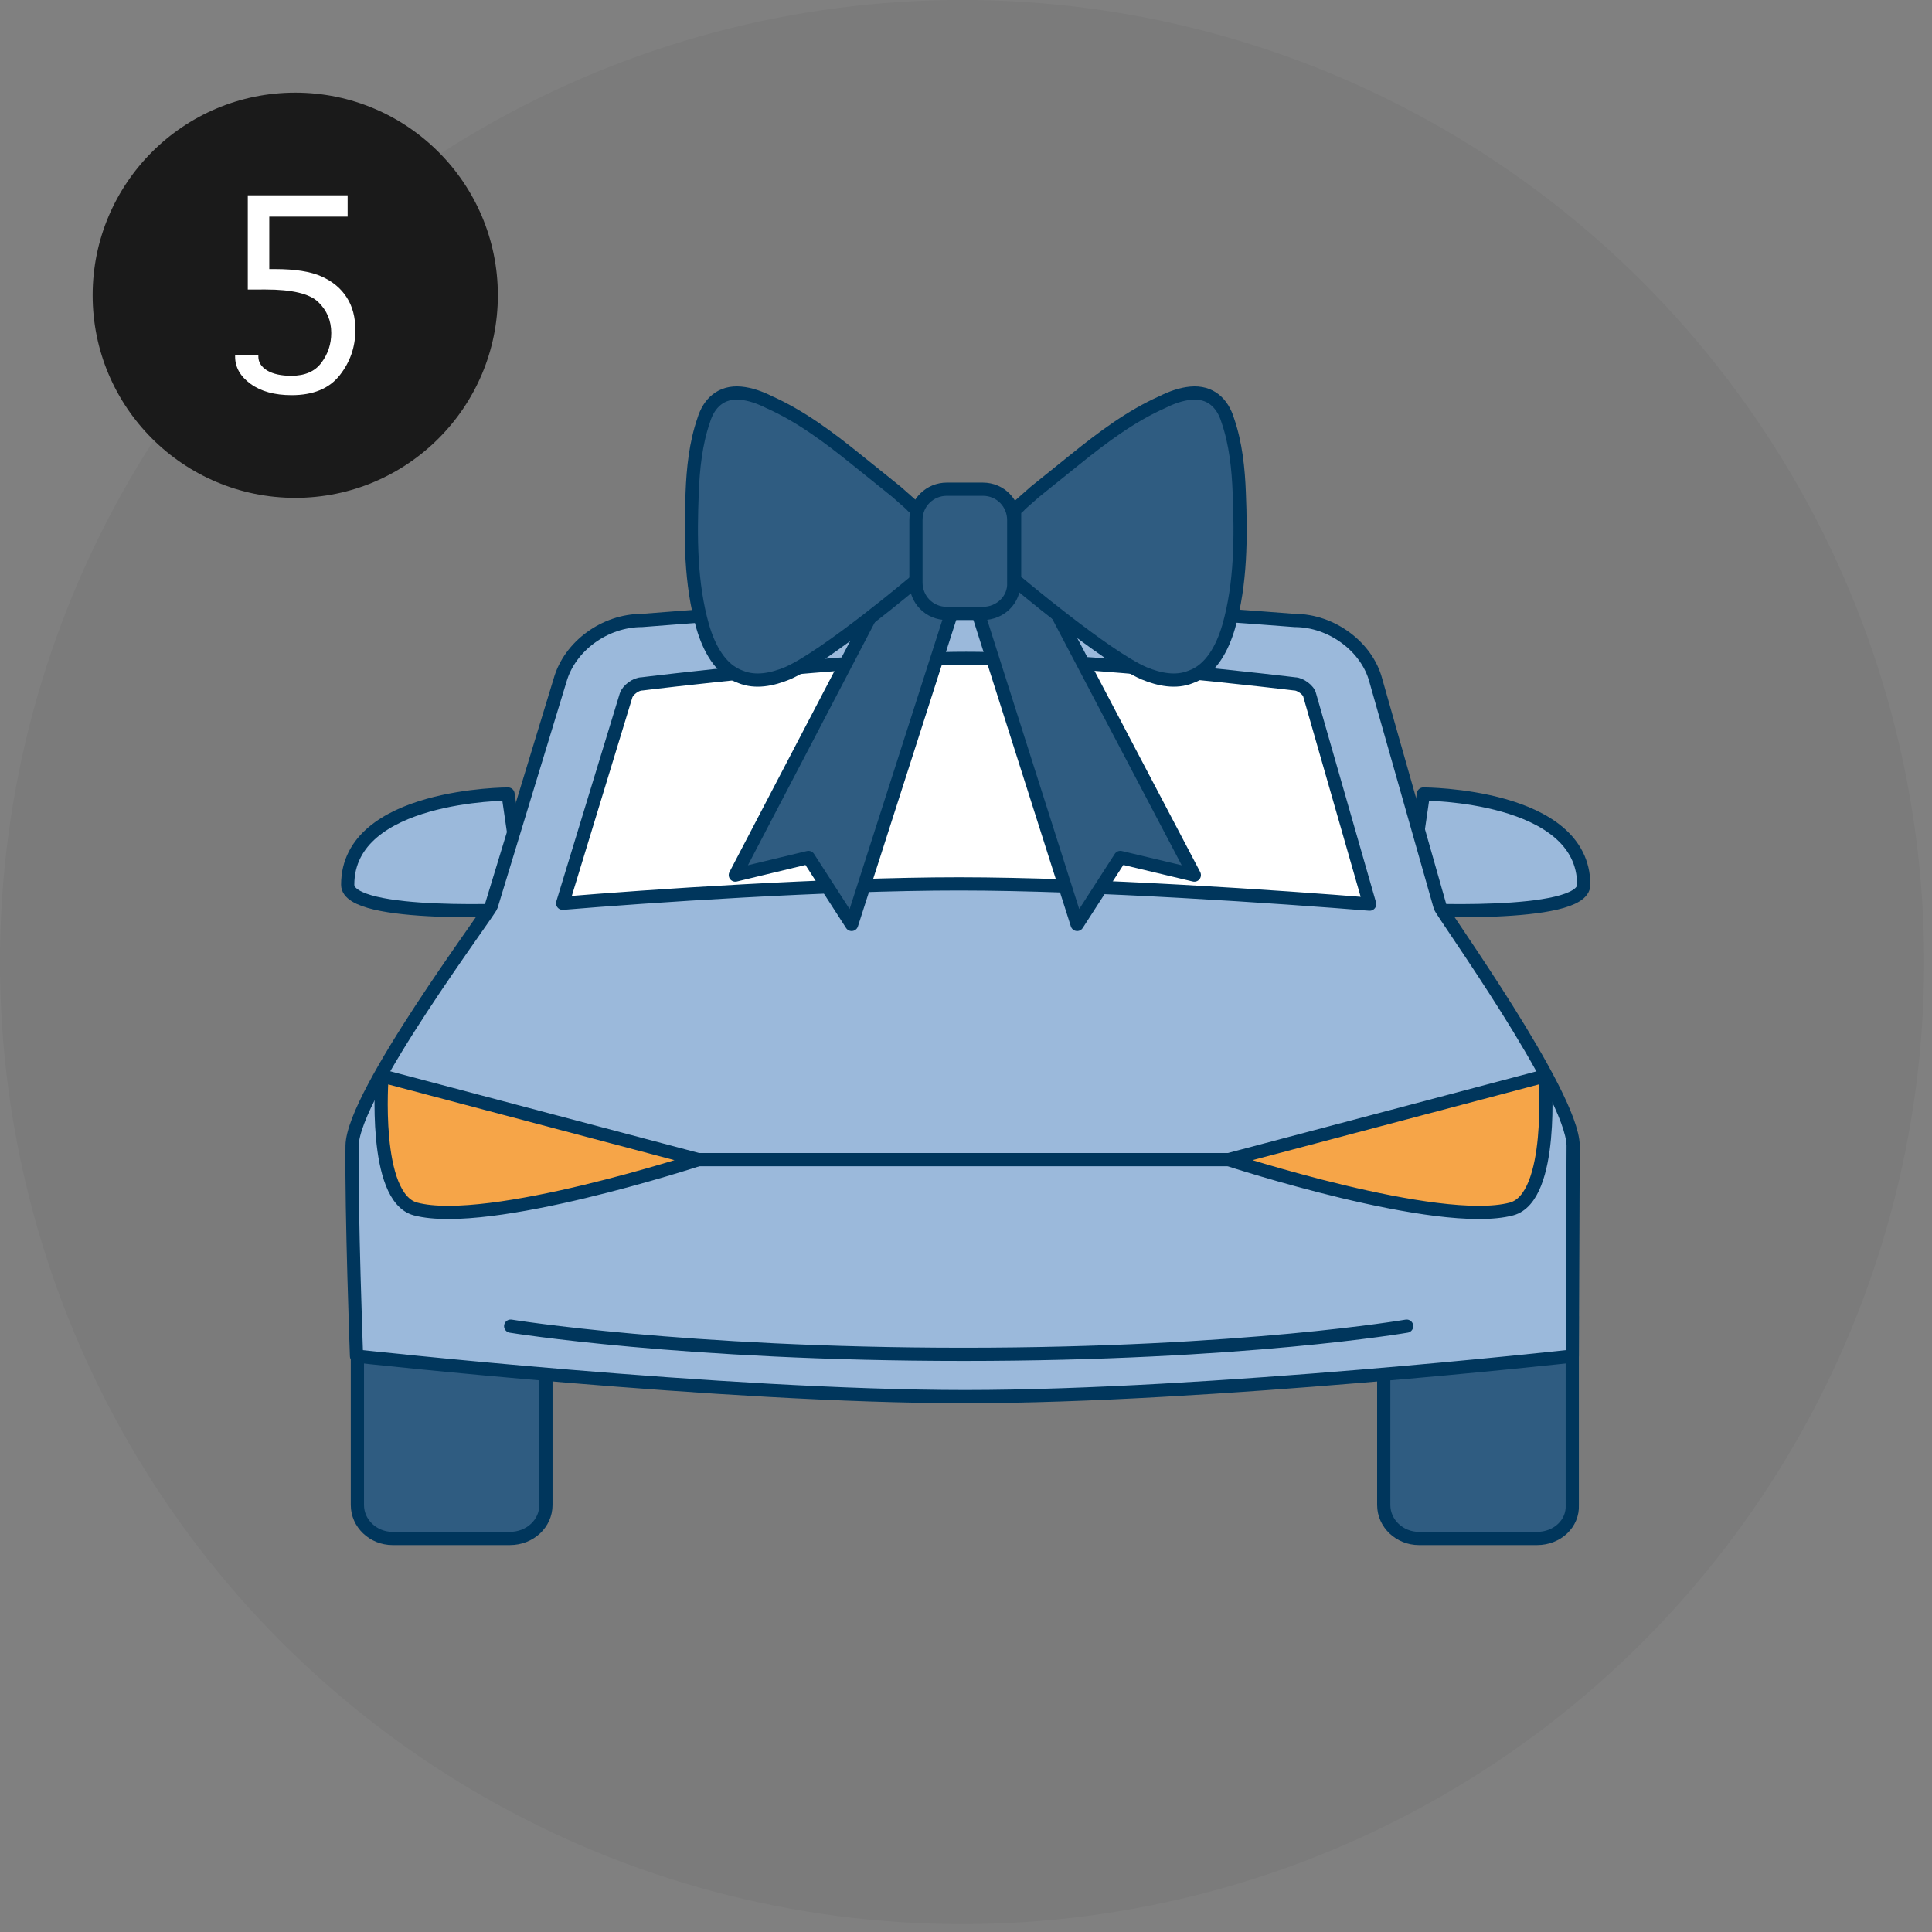
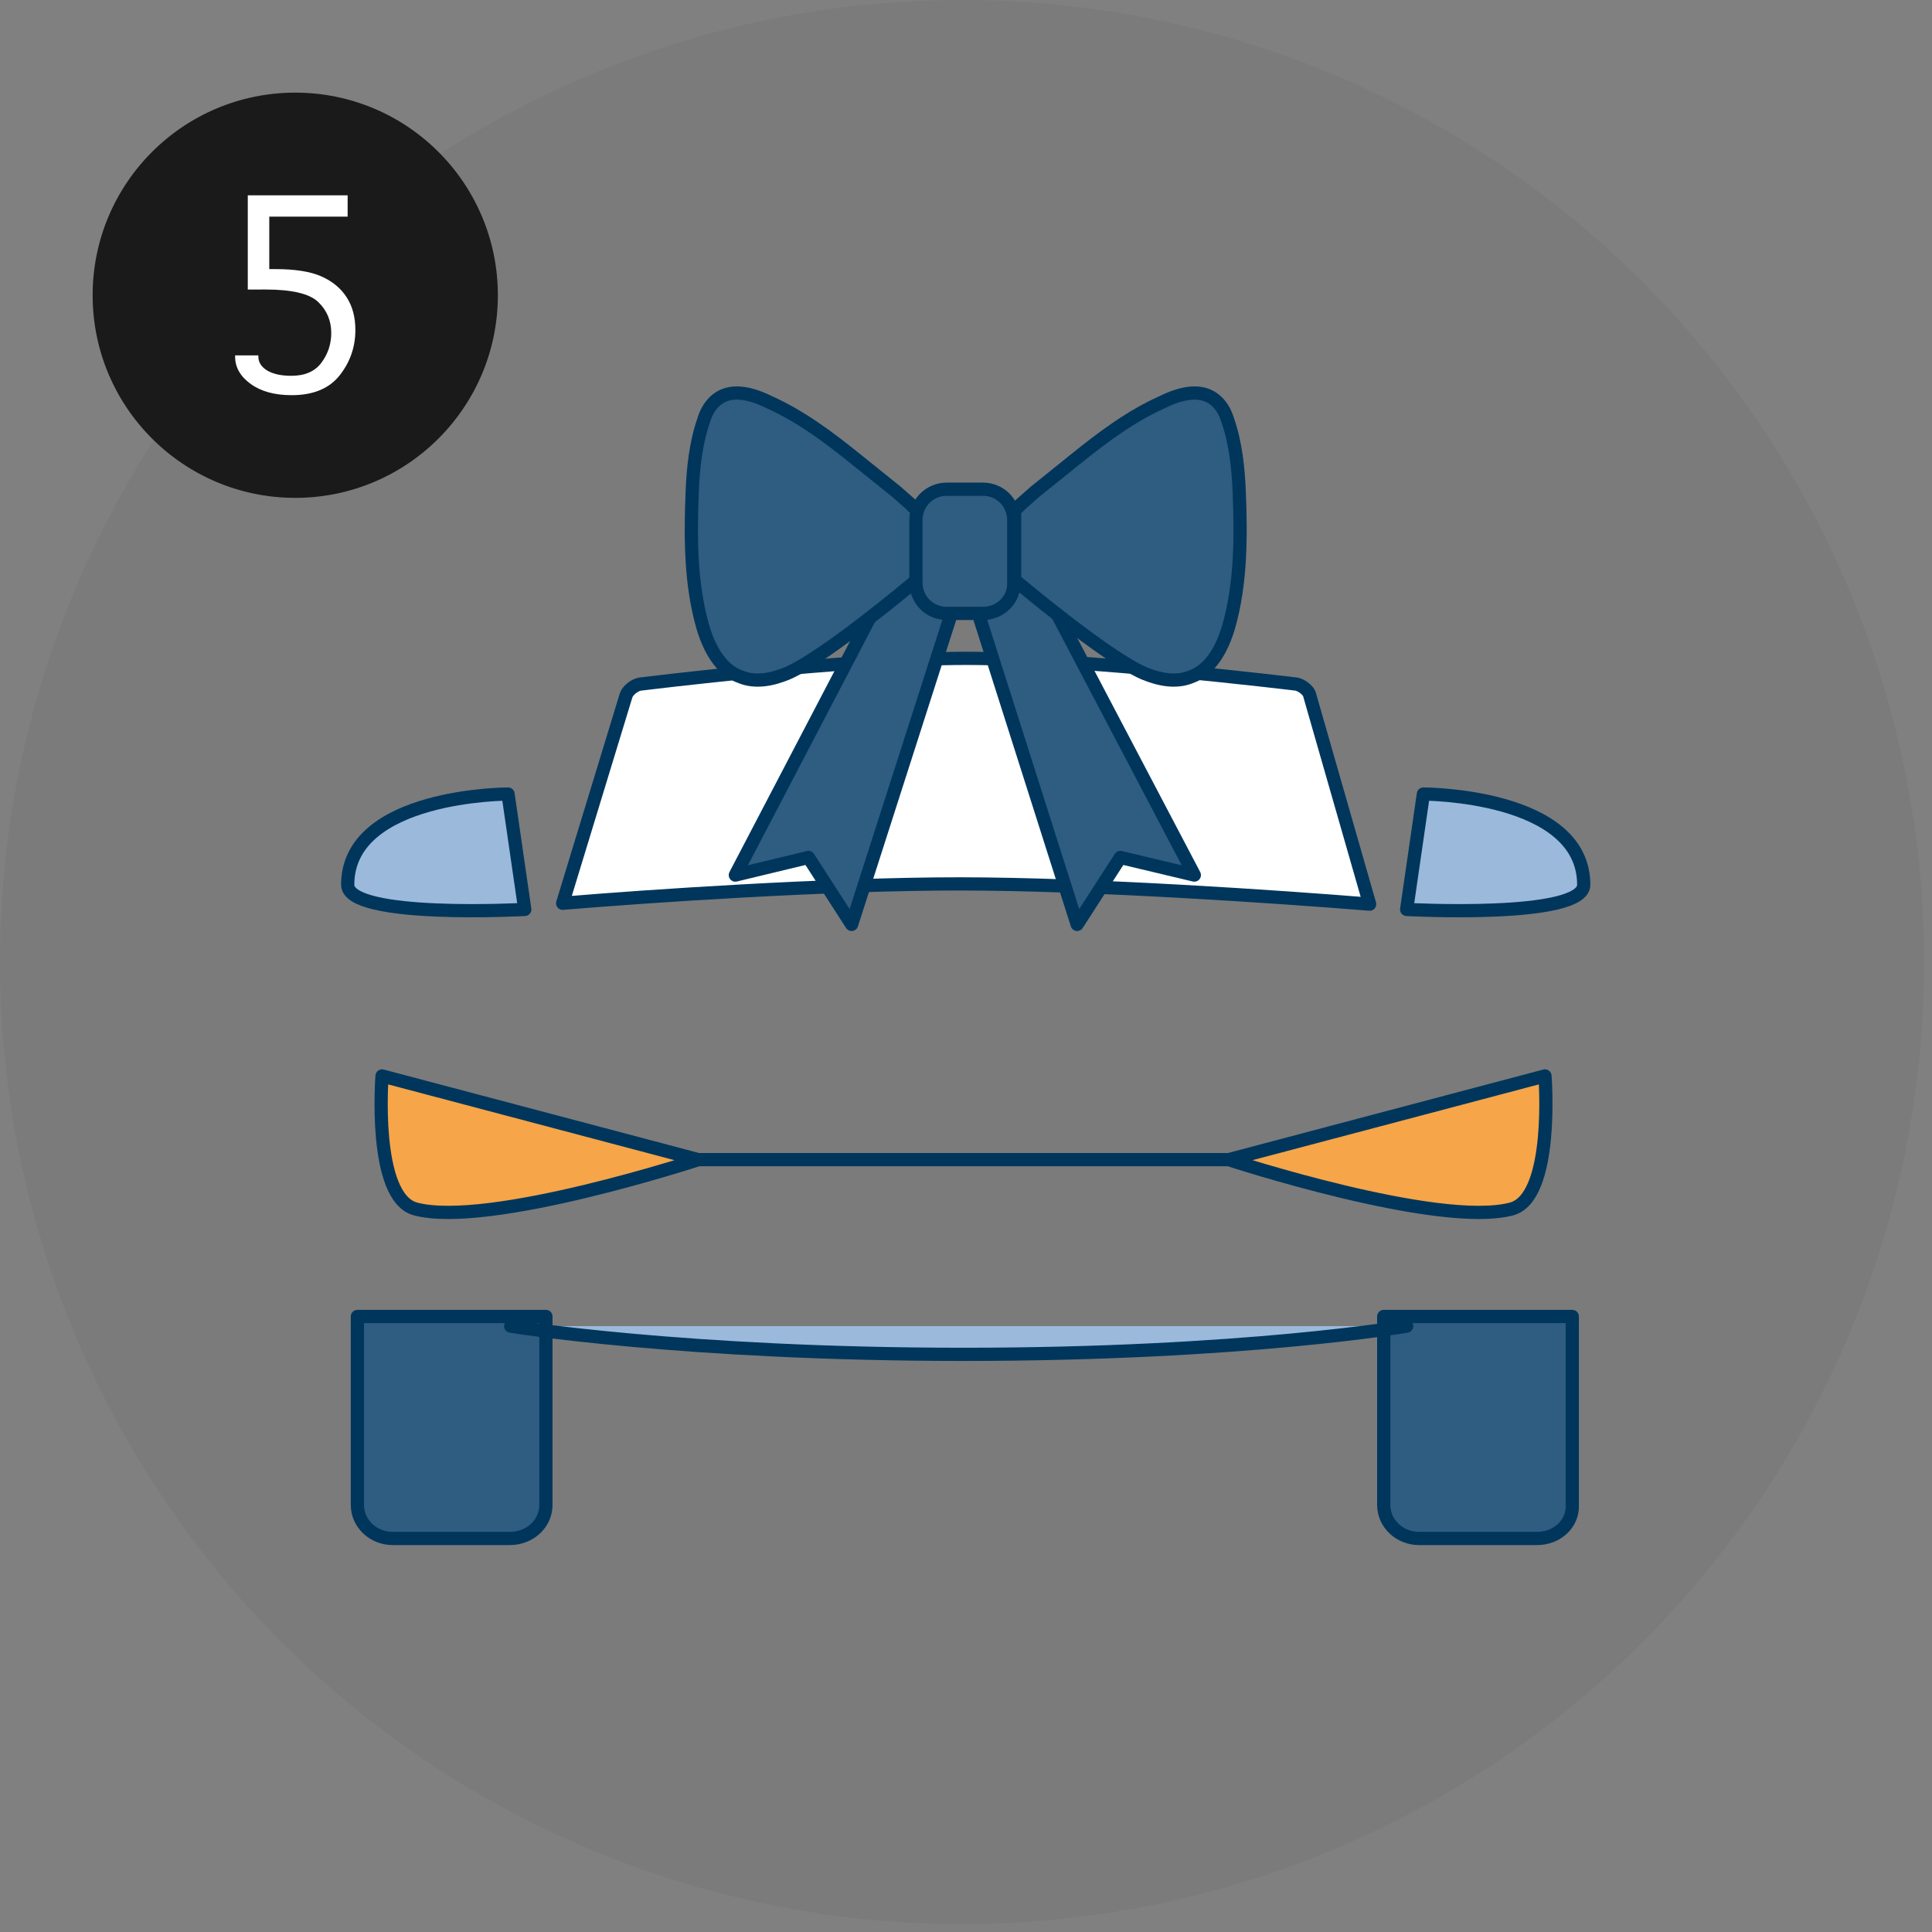
<svg xmlns="http://www.w3.org/2000/svg" width="200" height="200">
  <rect width="100%" height="100%" fill="#808080" stroke="none" />
  <style>.B{stroke-linejoin:round}.C{stroke-miterlimit:10}.D{stroke-width:1.5}</style>
  <circle cx="99.59" cy="99.59" r="99.59" fill-opacity=".04" />
  <g stroke="#00365c" transform="matrix(.912 0 0 .912 35.264 39.972)" class="B C D">
    <path d="M19.2 130.8H5.9c-2.2 0-4-1.7-4-3.8v-21.4h21.4V127c0 2.1-1.8 3.8-4.1 3.8zm116.6 0h-13.4c-2.2 0-4-1.7-4-3.8v-21.4h21.4V127c.1 2.1-1.7 3.8-4 3.8z" fill="#2f5c81" />
    <g fill="#9bb9db">
      <path d="M19 46.3S.8 46.3.8 56.6c0 3.9 20.1 2.8 20.1 2.8zm103.9 0s18.2 0 18.2 10.3c0 3.9-20.1 2.8-20.1 2.8z" />
-       <path d="M139.9 86.2c-.1-5.9-14.9-26.4-15.1-27.1l-7.3-25.7c-1-3.8-5-6.8-9.2-6.8 0 0-26.5-2.1-37.3-2.1s-36.8 2.1-36.8 2.1c-4.2 0-8.2 2.9-9.3 6.8L17.1 59c-.2.7-15.7 21.3-15.8 27.2-.1 7.5.5 23.9.5 23.9s41.7 4.6 69.1 4.6 68.9-4.6 68.9-4.6l.1-23.9z" />
    </g>
    <path d="M25.2 58.7l7.2-23.6c.2-.6 1.1-1.3 1.8-1.3 0 0 23.3-2.9 36.8-2.9s37.3 2.9 37.3 2.9c.6 0 1.6.7 1.7 1.3l6.8 23.7c-9.8-.8-31.5-2.3-46.6-2.3-14.9 0-35.5 1.4-45 2.2z" fill="#fff" />
    <path d="M8.5 93.4c-4.9-1.3-3.8-15.1-3.8-15.1l35.9 9.5s-23.8 7.8-32.1 5.6zm124.4 0c4.9-1.3 3.8-15.1 3.8-15.1l-35.9 9.5s23.8 7.8 32.1 5.6z" fill="#f6a548" />
    <path d="M19.3 106.7s19.6 3.2 51.4 3.2 50.3-3.2 50.3-3.2M40.6 87.8h60.2" fill="#9bb9db" stroke-linecap="round" />
    <g fill="#2f5c81">
      <path d="M62.3 22L44.8 55.5l8.3-2 4.9 7.6L69.9 24l-3.2-4.8zm17 0l17.6 33.5-8.4-2-4.9 7.6L71.8 24l3.1-4.8z" />
      <path d="M76.5 14.1c0-.1.6-.5.6-.6l1.7-1.5 4.6-3.7c3.1-2.5 6.3-4.9 9.9-6.5 1-.5 2.1-.9 3.2-1 2.2-.2 3.6 1.1 4.2 3.1.9 2.6 1.2 5.5 1.3 8.2.2 5 .2 10.3-1.2 15.2-.7 2.4-2 4.9-4.3 5.7-1.7.7-3.6.3-5.3-.4C86.8 30.7 76.5 22 76.5 22v-7.9zm-11.1 0c0-.1-.6-.5-.6-.6L63.1 12l-4.6-3.7c-3.1-2.5-6.3-4.9-9.9-6.5-1-.5-2.1-.9-3.2-1-2.2-.2-3.6 1.1-4.2 3.1-.9 2.6-1.2 5.5-1.3 8.2-.2 5-.2 10.3 1.2 15.2.7 2.4 2 4.9 4.3 5.7 1.7.7 3.6.3 5.3-.4C55.1 30.7 65.4 22 65.4 22v-7.9z" />
      <path d="M72.9 25.8h-4.1c-2 0-3.5-1.6-3.5-3.5v-7.1c0-2 1.6-3.5 3.5-3.5h4.1c2 0 3.5 1.6 3.5 3.5v7.1c.1 1.9-1.5 3.5-3.5 3.5z" />
    </g>
  </g>
  <circle cx="30.564" cy="30.564" r="20.974" fill="#1a1a1a" />
  <path d="M25.651 29.972v-9.753h10.336v2.206h-8.112v5.432h.602q3.117 0 4.812.766 1.714.766 2.607 2.169.893 1.385.893 3.372 0 2.625-1.622 4.685-1.622 2.06-4.977 2.06-2.643 0-4.247-1.167-1.604-1.167-1.604-2.826v-.128h2.406v.128q0 .875.911 1.44.93.547 2.497.547 2.115 0 3.117-1.349 1.021-1.367 1.021-3.081 0-1.914-1.349-3.208-1.349-1.294-5.451-1.294z" fill="#fff" />
</svg>